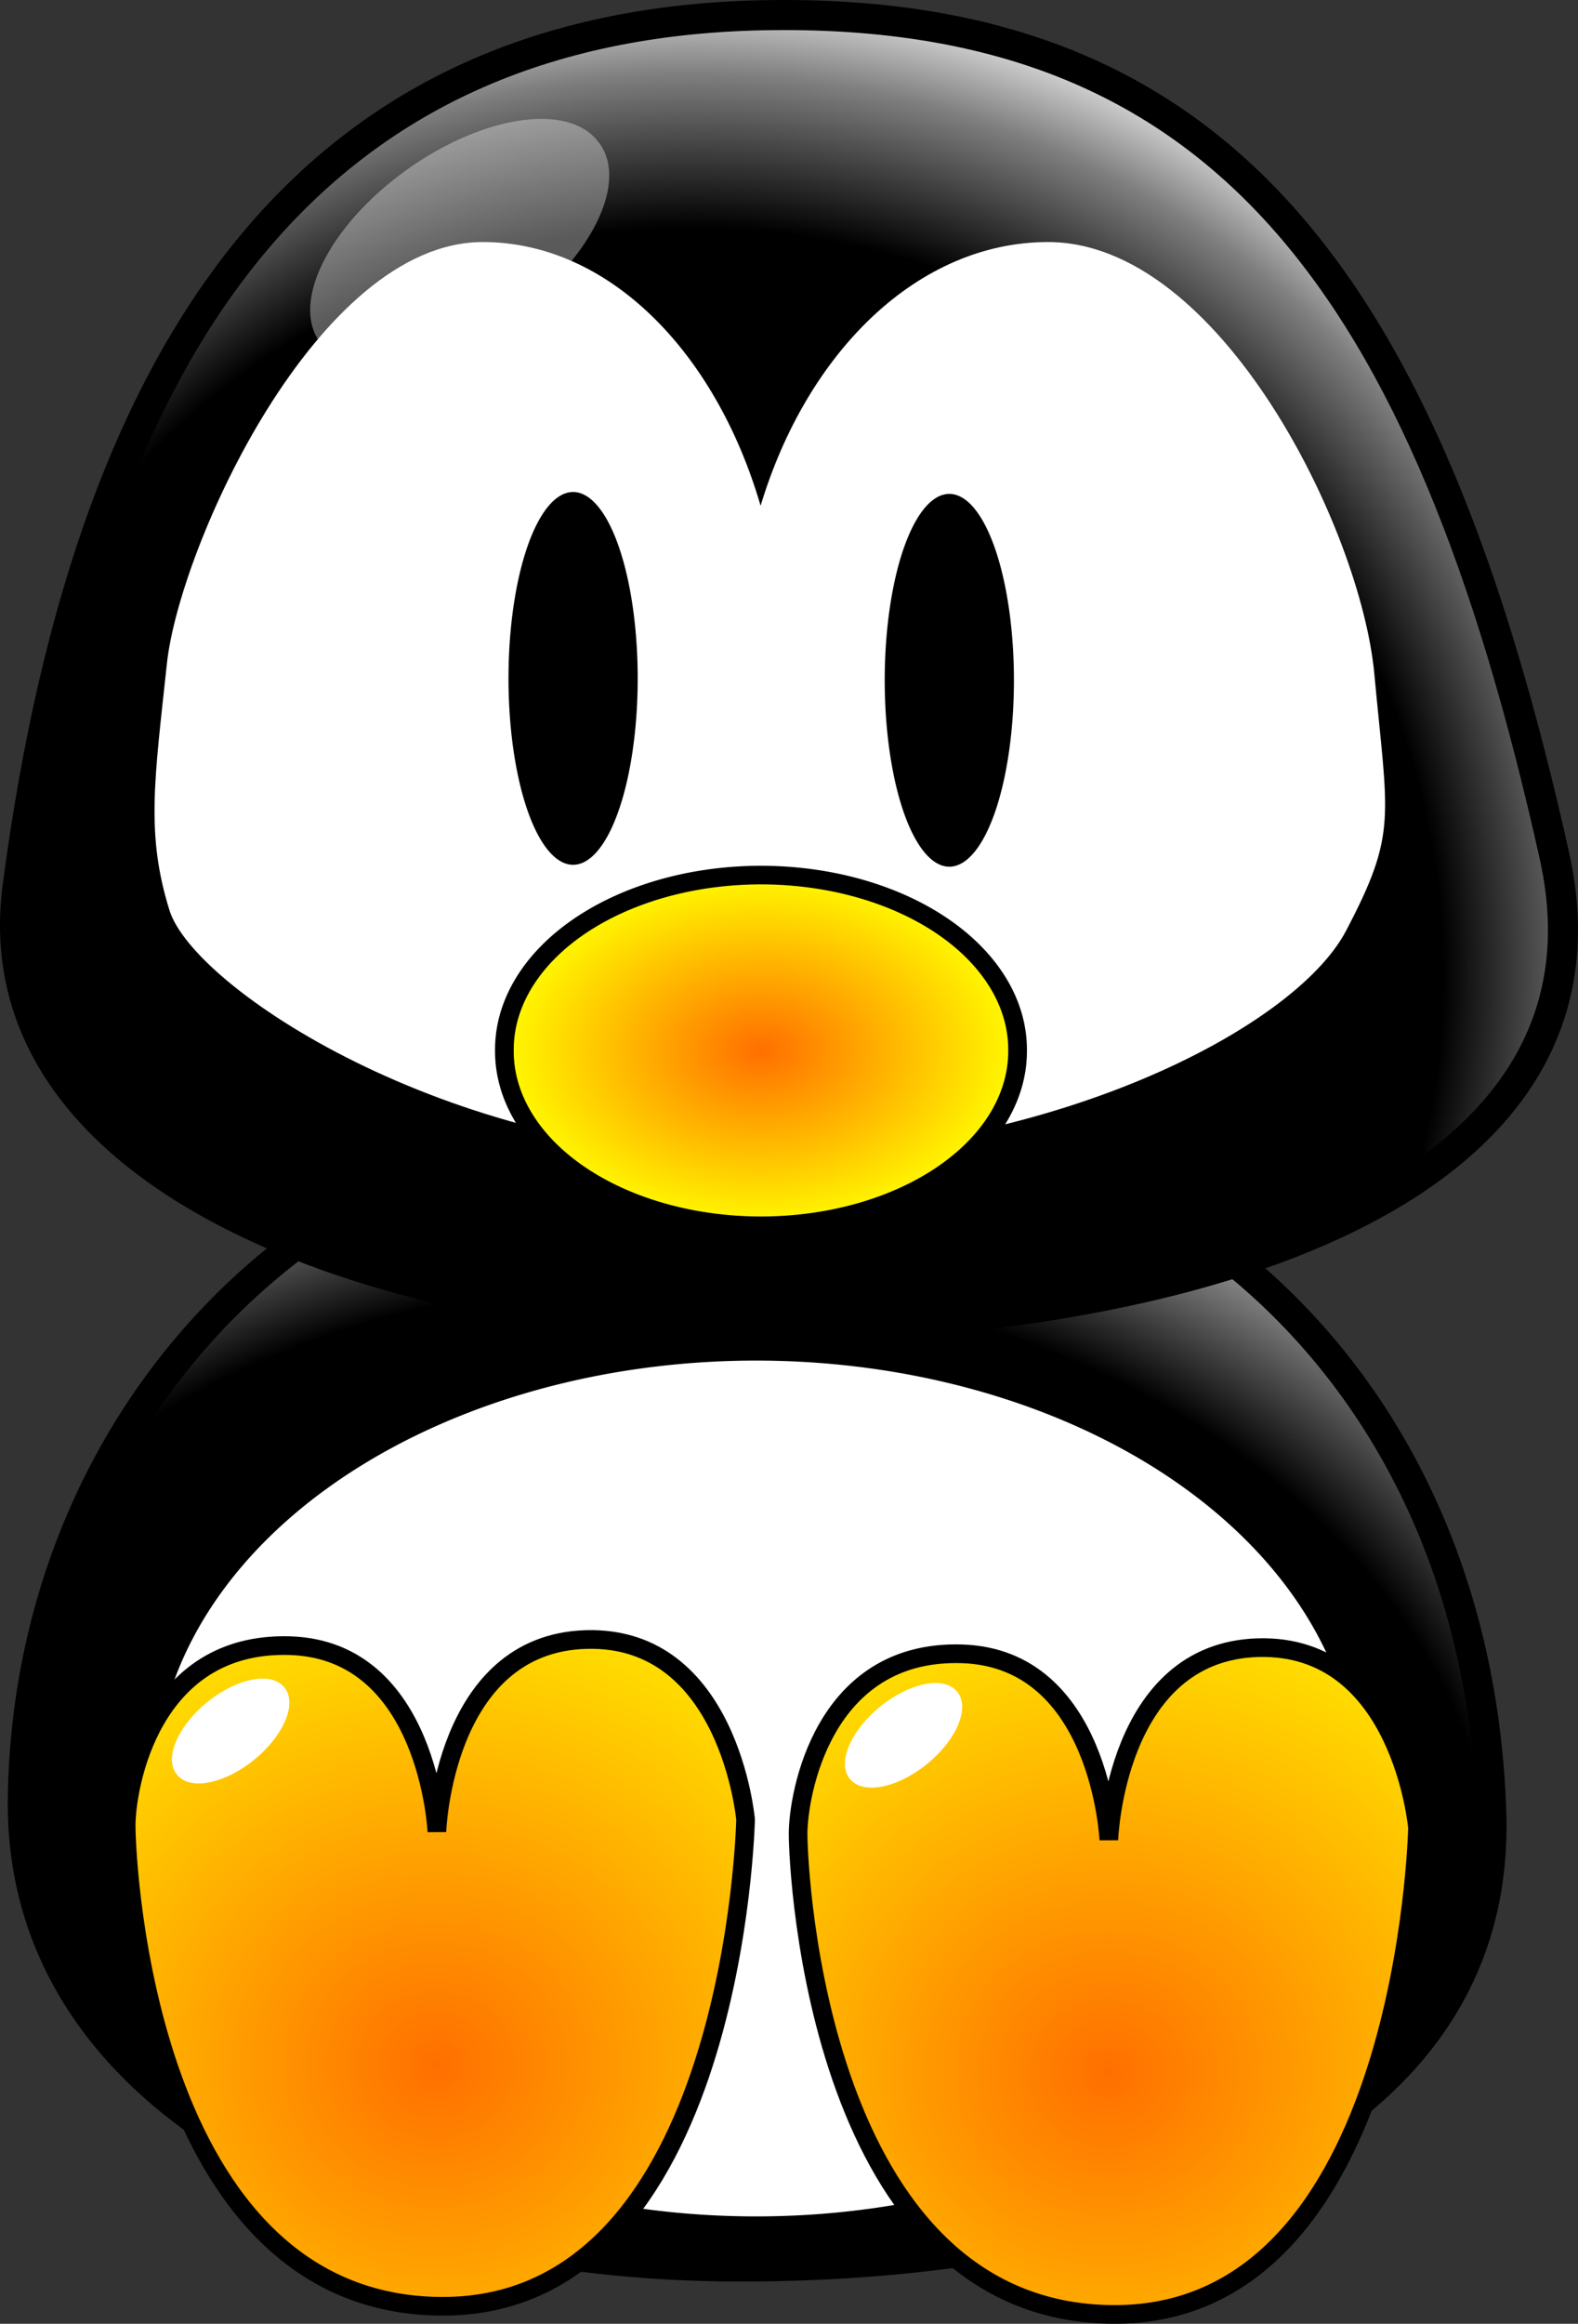
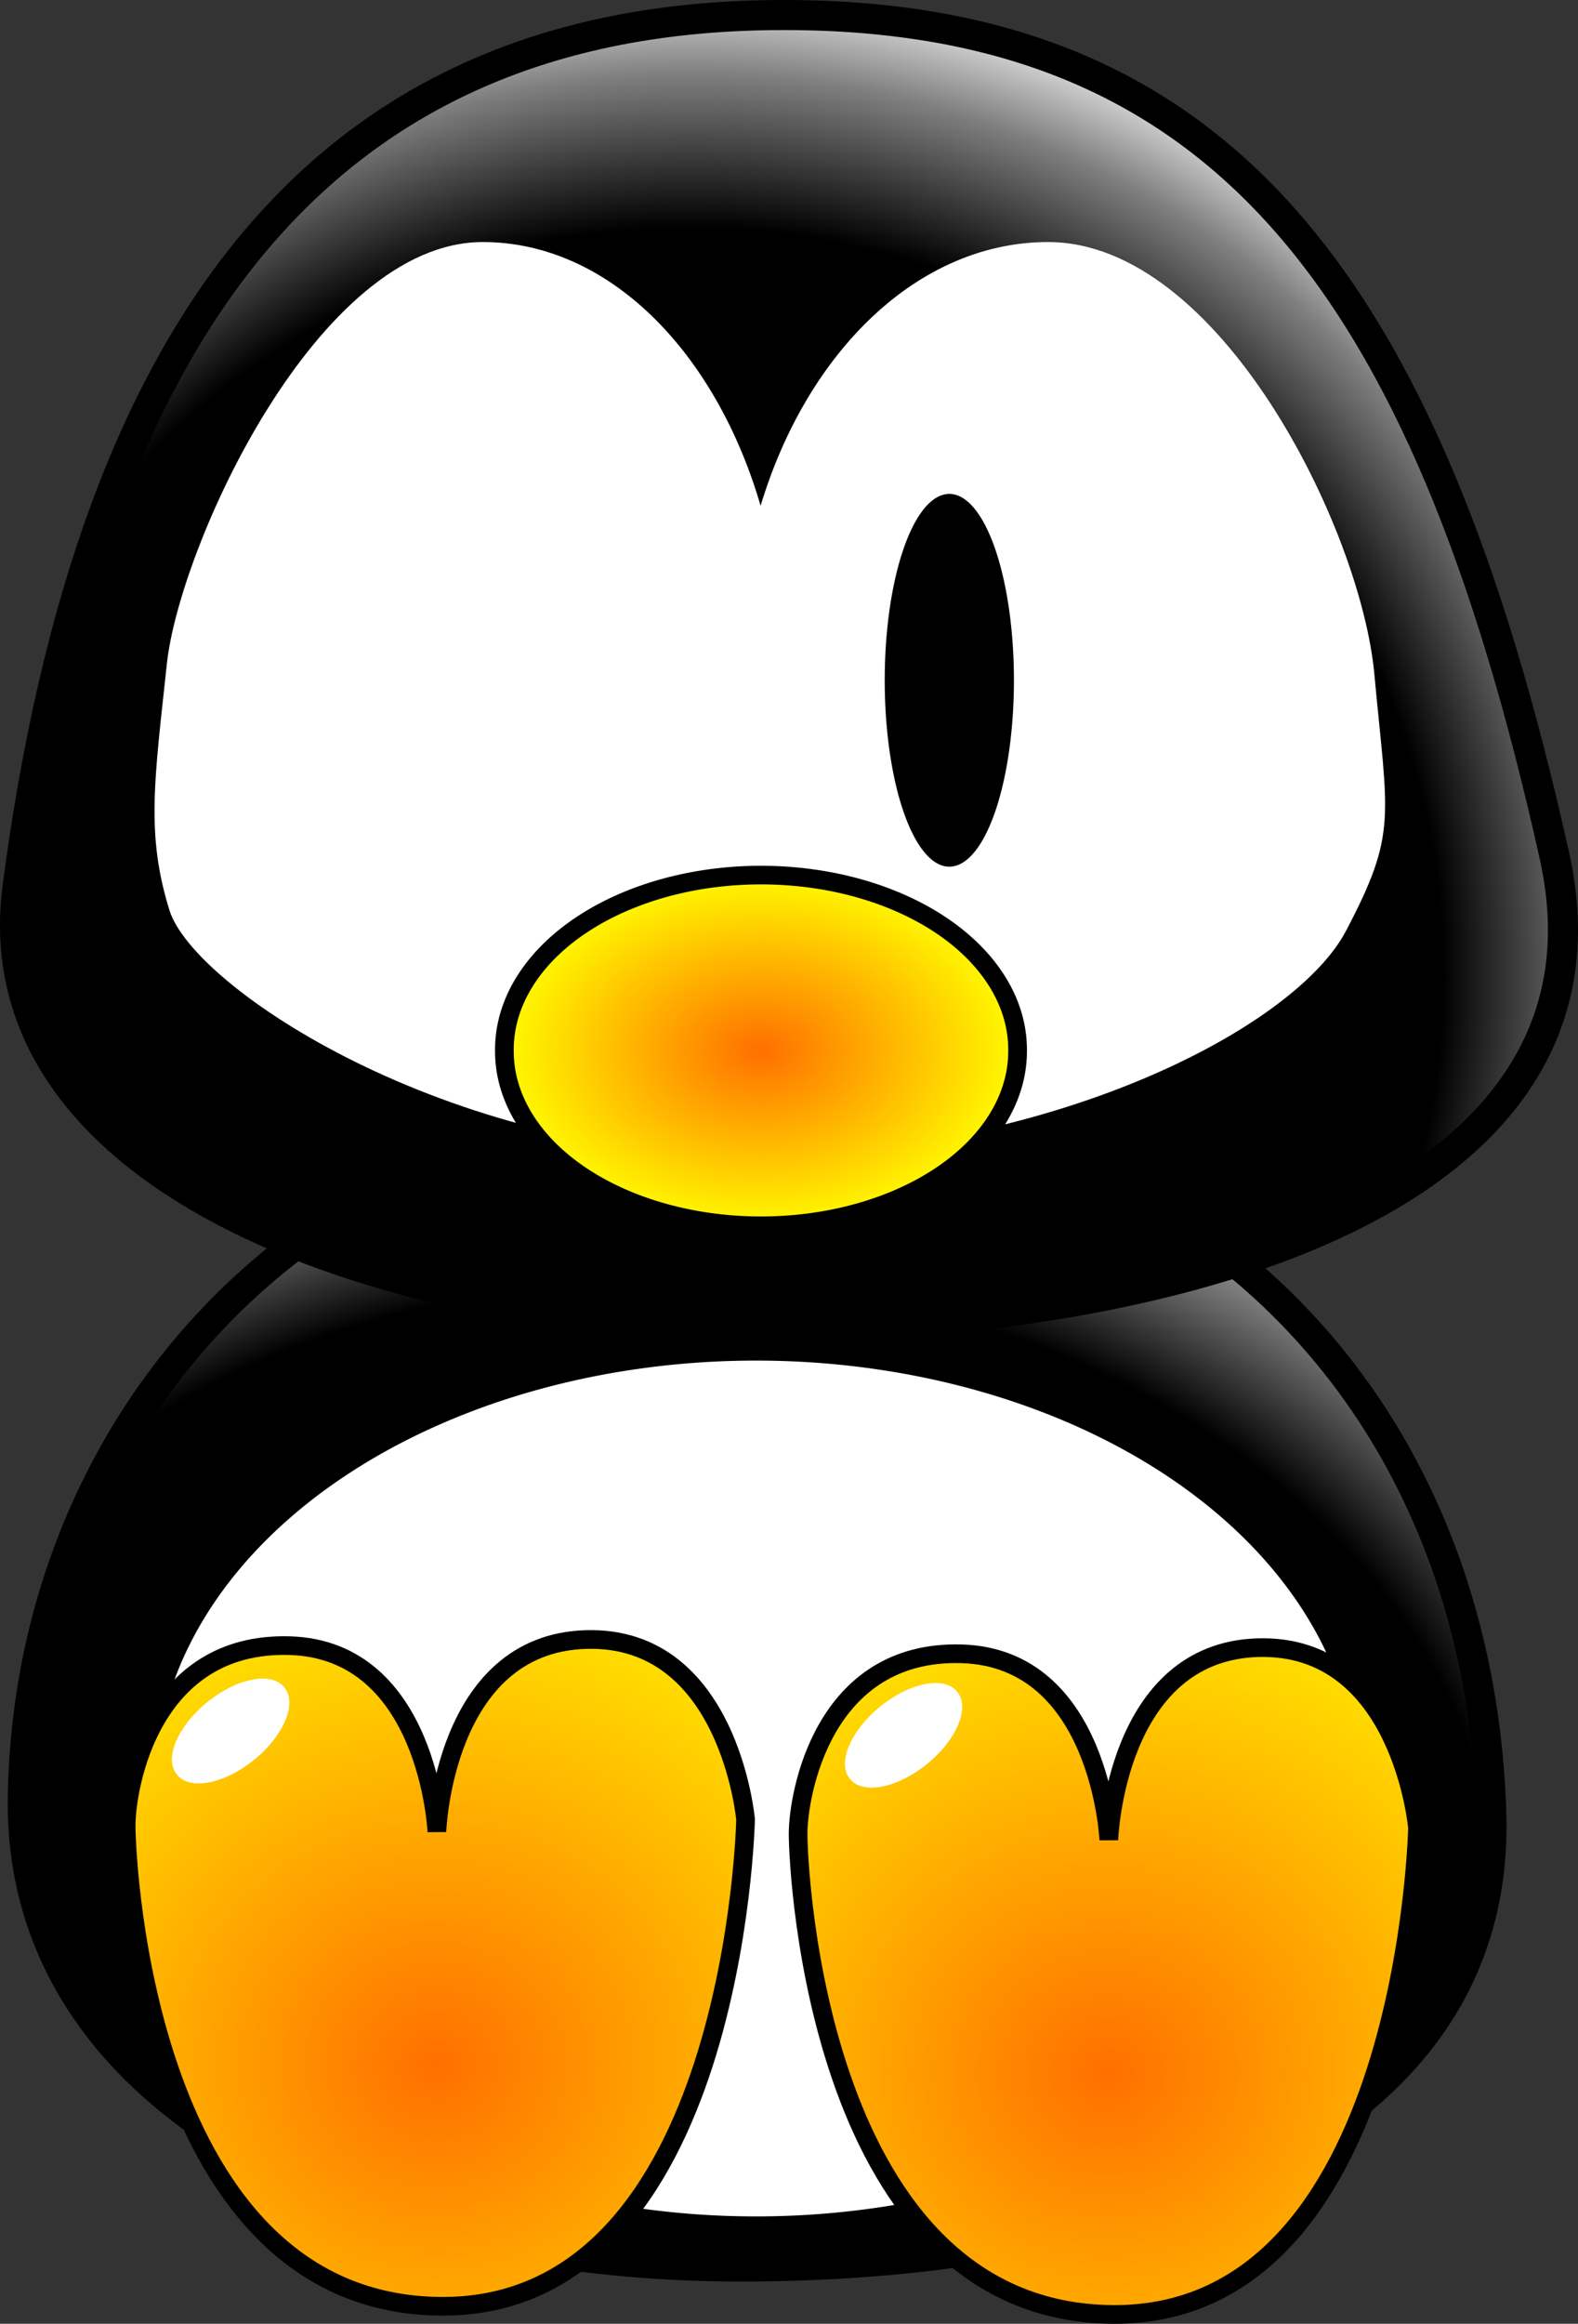
<svg xmlns="http://www.w3.org/2000/svg" xmlns:ns1="http://sodipodi.sourceforge.net/DTD/sodipodi-0.dtd" xmlns:ns2="http://www.inkscape.org/namespaces/inkscape" xmlns:xlink="http://www.w3.org/1999/xlink" id="svg2442" ns1:version="0.32" ns2:version="0.46" width="253.685" height="373.389" version="1.0" ns1:docname="baby_tux_01.svg" ns2:output_extension="org.inkscape.output.svg.inkscape">
  <rect width="100%" height="100%" fill="#333333" stroke="none" />
  <defs id="defs2445">
    <linearGradient id="linearGradient3287">
      <stop id="stop3289" offset="0" style="stop-color:#000000;stop-opacity:1;" />
      <stop style="stop-color:#000000;stop-opacity:1;" offset="0.735" id="stop3295" />
      <stop style="stop-color:#7f7f7f;stop-opacity:1;" offset="0.887" id="stop3291" />
      <stop id="stop3293" offset="1" style="stop-color:#ffffff;stop-opacity:1;" />
    </linearGradient>
    <linearGradient id="linearGradient3265">
      <stop style="stop-color:#000000;stop-opacity:1;" offset="0" id="stop3267" />
      <stop id="stop3285" offset="0.5" style="stop-color:#7f7f7f;stop-opacity:1;" />
      <stop style="stop-color:#ffffff;stop-opacity:1;" offset="1" id="stop3269" />
    </linearGradient>
    <linearGradient id="linearGradient3225">
      <stop style="stop-color:#ff6f00;stop-opacity:1;" offset="0" id="stop3227" />
      <stop style="stop-color:#ffff00;stop-opacity:1;" offset="1" id="stop3229" />
    </linearGradient>
    <ns2:perspective ns1:type="inkscape:persp3d" ns2:vp_x="0 : 526.18109 : 1" ns2:vp_y="0 : 1000 : 0" ns2:vp_z="744.09448 : 526.18109 : 1" ns2:persp3d-origin="372.04724 : 350.78739 : 1" id="perspective2449" />
    <radialGradient ns2:collect="always" xlink:href="#linearGradient3287" id="radialGradient3281" gradientUnits="userSpaceOnUse" gradientTransform="matrix(1.297,1.1172942e-2,-1.1084607e-2,1.287,-407.215,-161.788)" cx="425.579" cy="249.189" fx="425.579" fy="249.189" r="126.842" />
    <radialGradient ns2:collect="always" xlink:href="#linearGradient3225" id="radialGradient3283" gradientUnits="userSpaceOnUse" gradientTransform="matrix(1,0,0,0.694,0,52.413)" spreadMethod="pad" cx="141.644" cy="171.377" fx="141.644" fy="171.377" r="43.209" />
    <radialGradient ns2:collect="always" xlink:href="#linearGradient3287" id="radialGradient3330" cx="145.566" cy="317.4" fx="145.566" fy="317.4" r="123.242" gradientTransform="matrix(1.47,1.9566257e-2,-1.5689909e-2,1.131,-100.851,-53.711)" gradientUnits="userSpaceOnUse" />
    <radialGradient ns2:collect="always" xlink:href="#linearGradient3225" id="radialGradient3358" cx="100.071" cy="333.682" fx="100.071" fy="333.682" r="50.789" gradientTransform="matrix(1.997,-6.4707412e-3,6.0588191e-3,1.87,-131.804,-291.541)" gradientUnits="userSpaceOnUse" />
    <radialGradient ns2:collect="always" xlink:href="#linearGradient3225" id="radialGradient3362" gradientUnits="userSpaceOnUse" gradientTransform="matrix(1.997,-6.4707412e-3,6.0588191e-3,1.87,-23.783,-290.231)" cx="100.071" cy="333.682" fx="100.071" fy="333.682" r="50.789" />
  </defs>
  <ns1:namedview ns2:window-height="719" ns2:window-width="897" ns2:pageshadow="2" ns2:pageopacity="0.0" guidetolerance="10.0" gridtolerance="10.0" objecttolerance="10.0" borderopacity="1.0" bordercolor="#666666" pagecolor="#ffffff" id="base" showgrid="false" showguides="true" ns2:guide-bbox="true" ns2:zoom="0.81255882" ns2:cx="105.46099" ns2:cy="215.97377" ns2:window-x="50" ns2:window-y="40" ns2:current-layer="svg2442" />
  <g id="g3372" ns2:export-filename="/home/nathan/Desktop/BabyTux.png" ns2:export-xdpi="90" ns2:export-ydpi="90">
    <path ns1:nodetypes="csszs" id="path3317" d="M 239.769,291.321 C 241.441,344.544 180.205,364.21 119.069,364.21 C 57.932,364.21 2.964,338.159 3.646,288.914 C 4.46,230.126 47.608,177.761 119.069,177.053 C 190.53,176.347 237.674,224.597 239.769,291.321 z" style="fill:url(#radialGradient3330);fill-opacity:1;stroke:#000000;stroke-width:4.784;stroke-linecap:round;stroke-linejoin:round;stroke-miterlimit:4;stroke-opacity:1" />
    <g transform="translate(-30.973,-7.013)" id="g3273">
      <path style="fill:url(#radialGradient3281);fill-opacity:1;stroke:#000000;stroke-width:4.833;stroke-linecap:round;stroke-linejoin:round;stroke-miterlimit:4;stroke-opacity:1" d="M 280.869,144.534 C 293.495,201.308 216.395,220.165 155.271,220.165 C 94.147,220.165 27.511,197.405 33.803,149.49 C 45.809,58.059 83.825,10.16 155.271,9.438 C 226.717,8.717 260.221,51.686 280.869,144.534 z" id="path3250" ns1:nodetypes="csszs" />
      <g id="g3244">
        <path ns1:nodetypes="czzzzzscc" id="path3237" d="M 108.594,45.906 C 81.923,45.906 59.805,94.936 57.804,113.643 C 55.795,132.419 54.415,141.028 58.213,153.267 C 62.091,165.763 102.924,192.655 151.598,192.657 C 199.446,192.66 239.066,172.399 247.372,156.571 C 255.677,140.743 254.07,138.601 251.915,115.295 C 249.76,91.989 227.051,45.906 199.469,45.906 C 178.643,45.906 160.752,63.416 153.25,88.281 C 145.995,63.42 128.729,45.906 108.594,45.906 z" style="fill:#ffffff;fill-opacity:1;stroke:none;stroke-width:3;stroke-linecap:round;stroke-linejoin:round;stroke-miterlimit:4;stroke-dasharray:none;stroke-opacity:1" />
        <path transform="matrix(0.989,0,0,0.984,13.226,7.163)" d="M 183.352,171.377 A 41.709,28.494 0 1 1 99.935,171.377 A 41.709,28.494 0 1 1 183.352,171.377 z" ns1:ry="28.493927" ns1:rx="41.708504" ns1:cy="171.37651" ns1:cx="141.64372" id="path2453" style="fill:url(#radialGradient3283);fill-opacity:1;stroke:#000000;stroke-width:3.04;stroke-linecap:round;stroke-linejoin:round;stroke-miterlimit:4;stroke-dasharray:none;stroke-opacity:1" ns1:type="arc" />
-         <path transform="matrix(1,0,0,1.016,0,-1.337)" d="M 133.492,115.509 A 10.386,29.478 0 1 1 112.72,115.509 A 10.386,29.478 0 1 1 133.492,115.509 z" ns1:ry="29.478231" ns1:rx="10.386113" ns1:cy="115.50874" ns1:cx="123.10599" id="path3233" style="fill:#000000;fill-opacity:1;stroke:none;stroke-width:3;stroke-linecap:round;stroke-linejoin:round;stroke-miterlimit:4;stroke-dasharray:none;stroke-opacity:1" ns1:type="arc" />
        <path ns1:type="arc" style="fill:#000000;fill-opacity:1;stroke:none;stroke-width:3;stroke-linecap:round;stroke-linejoin:round;stroke-miterlimit:4;stroke-dasharray:none;stroke-opacity:1" id="path3235" ns1:cx="123.10599" ns1:cy="115.50874" ns1:rx="10.386113" ns1:ry="29.478231" d="M 133.492,115.509 A 10.386,29.478 0 1 1 112.72,115.509 A 10.386,29.478 0 1 1 133.492,115.509 z" transform="matrix(1,0,0,1.016,60.484,-1.032)" />
      </g>
    </g>
    <path transform="matrix(0.877,0,0,0.956,-15.087,13.243)" d="M 265.962,286.753 A 110.166,71.705 0 1 1 45.631,286.753 A 110.166,71.705 0 1 1 265.962,286.753 z" ns1:ry="71.705383" ns1:rx="110.16554" ns1:cy="286.75272" ns1:cx="155.79623" id="path3315" style="fill:#ffffff;fill-opacity:1;stroke:none;stroke-width:3.3;stroke-linecap:round;stroke-linejoin:round;stroke-miterlimit:4;stroke-dasharray:none;stroke-opacity:1" ns1:type="arc" />
    <path id="path3350" d="M 70.236,294.334 C 70.236,294.334 68.922,265.085 46.574,264.428 C 24.227,263.771 20.283,287.104 20.283,293.348 C 20.283,299.592 23.569,370.25 70.894,370.579 C 118.218,370.908 119.861,292.362 119.861,292.362 C 119.861,292.362 117.232,262.785 94.227,263.442 C 71.222,264.099 70.236,294.334 70.236,294.334 z" style="fill:url(#radialGradient3358);fill-opacity:1;fill-rule:evenodd;stroke:#000000;stroke-width:3;stroke-linecap:butt;stroke-linejoin:miter;stroke-miterlimit:4;stroke-dasharray:none;stroke-opacity:1" />
    <path style="fill:url(#radialGradient3362);fill-opacity:1;fill-rule:evenodd;stroke:#000000;stroke-width:3;stroke-linecap:butt;stroke-linejoin:miter;stroke-miterlimit:4;stroke-dasharray:none;stroke-opacity:1" d="M 178.258,295.644 C 178.258,295.644 176.943,266.394 154.596,265.737 C 132.248,265.08 128.305,288.413 128.305,294.658 C 128.305,300.902 131.591,371.56 178.915,371.888 C 226.24,372.217 227.883,293.672 227.883,293.672 C 227.883,293.672 225.254,264.094 202.249,264.751 C 179.244,265.409 178.258,295.644 178.258,295.644 z" id="path3360" />
    <path transform="matrix(0.777,-0.63,0.63,0.777,-398.11,252.481)" d="M 332.867,293.924 A 11.096,5.895 0 1 1 310.676,293.924 A 11.096,5.895 0 1 1 332.867,293.924 z" ns1:ry="5.8945236" ns1:rx="11.095573" ns1:cy="293.92365" ns1:cx="321.77164" id="path3364" style="fill:#ffffff;fill-opacity:1;stroke:none;stroke-width:3;stroke-linecap:round;stroke-linejoin:round;stroke-miterlimit:4;stroke-dasharray:none;stroke-opacity:1" ns1:type="arc" />
    <path ns2:transform-center-y="-20.110727" ns2:transform-center-x="118.58394" ns1:type="arc" style="fill:#ffffff;fill-opacity:1;stroke:none;stroke-width:3;stroke-linecap:round;stroke-linejoin:round;stroke-miterlimit:4;stroke-dasharray:none;stroke-opacity:1" id="path3366" ns1:cx="321.77164" ns1:cy="293.92365" ns1:rx="11.095573" ns1:ry="5.8945236" d="M 332.867,293.924 A 11.096,5.895 0 1 1 310.676,293.924 A 11.096,5.895 0 1 1 332.867,293.924 z" transform="matrix(0.777,-0.63,0.63,0.777,-398.11,252.481)" />
    <path transform="matrix(0.777,-0.63,0.63,0.777,-289.928,253.174)" d="M 332.867,293.924 A 11.096,5.895 0 1 1 310.676,293.924 A 11.096,5.895 0 1 1 332.867,293.924 z" ns1:ry="5.8945236" ns1:rx="11.095573" ns1:cy="293.92365" ns1:cx="321.77164" id="path3368" style="fill:#ffffff;fill-opacity:1;stroke:none;stroke-width:3;stroke-linecap:round;stroke-linejoin:round;stroke-miterlimit:4;stroke-dasharray:none;stroke-opacity:1" ns1:type="arc" ns2:transform-center-x="118.58394" ns2:transform-center-y="-20.110727" />
-     <path ns2:transform-center-y="-47.650893" ns2:transform-center-x="302.60249" ns1:type="arc" style="fill:#ffffff;fill-opacity:0.354;stroke:none;stroke-width:3;stroke-linecap:round;stroke-linejoin:round;stroke-miterlimit:4;stroke-dasharray:none;stroke-opacity:1" id="path3370" ns1:cx="321.77164" ns1:cy="293.92365" ns1:rx="11.095573" ns1:ry="5.8945236" d="M 332.867,293.924 A 11.096,5.895 0 1 1 310.676,293.924 A 11.096,5.895 0 1 1 332.867,293.924 z" transform="matrix(1.982,-1.493,1.608,1.84,-1036.479,-21.405)" />
  </g>
</svg>